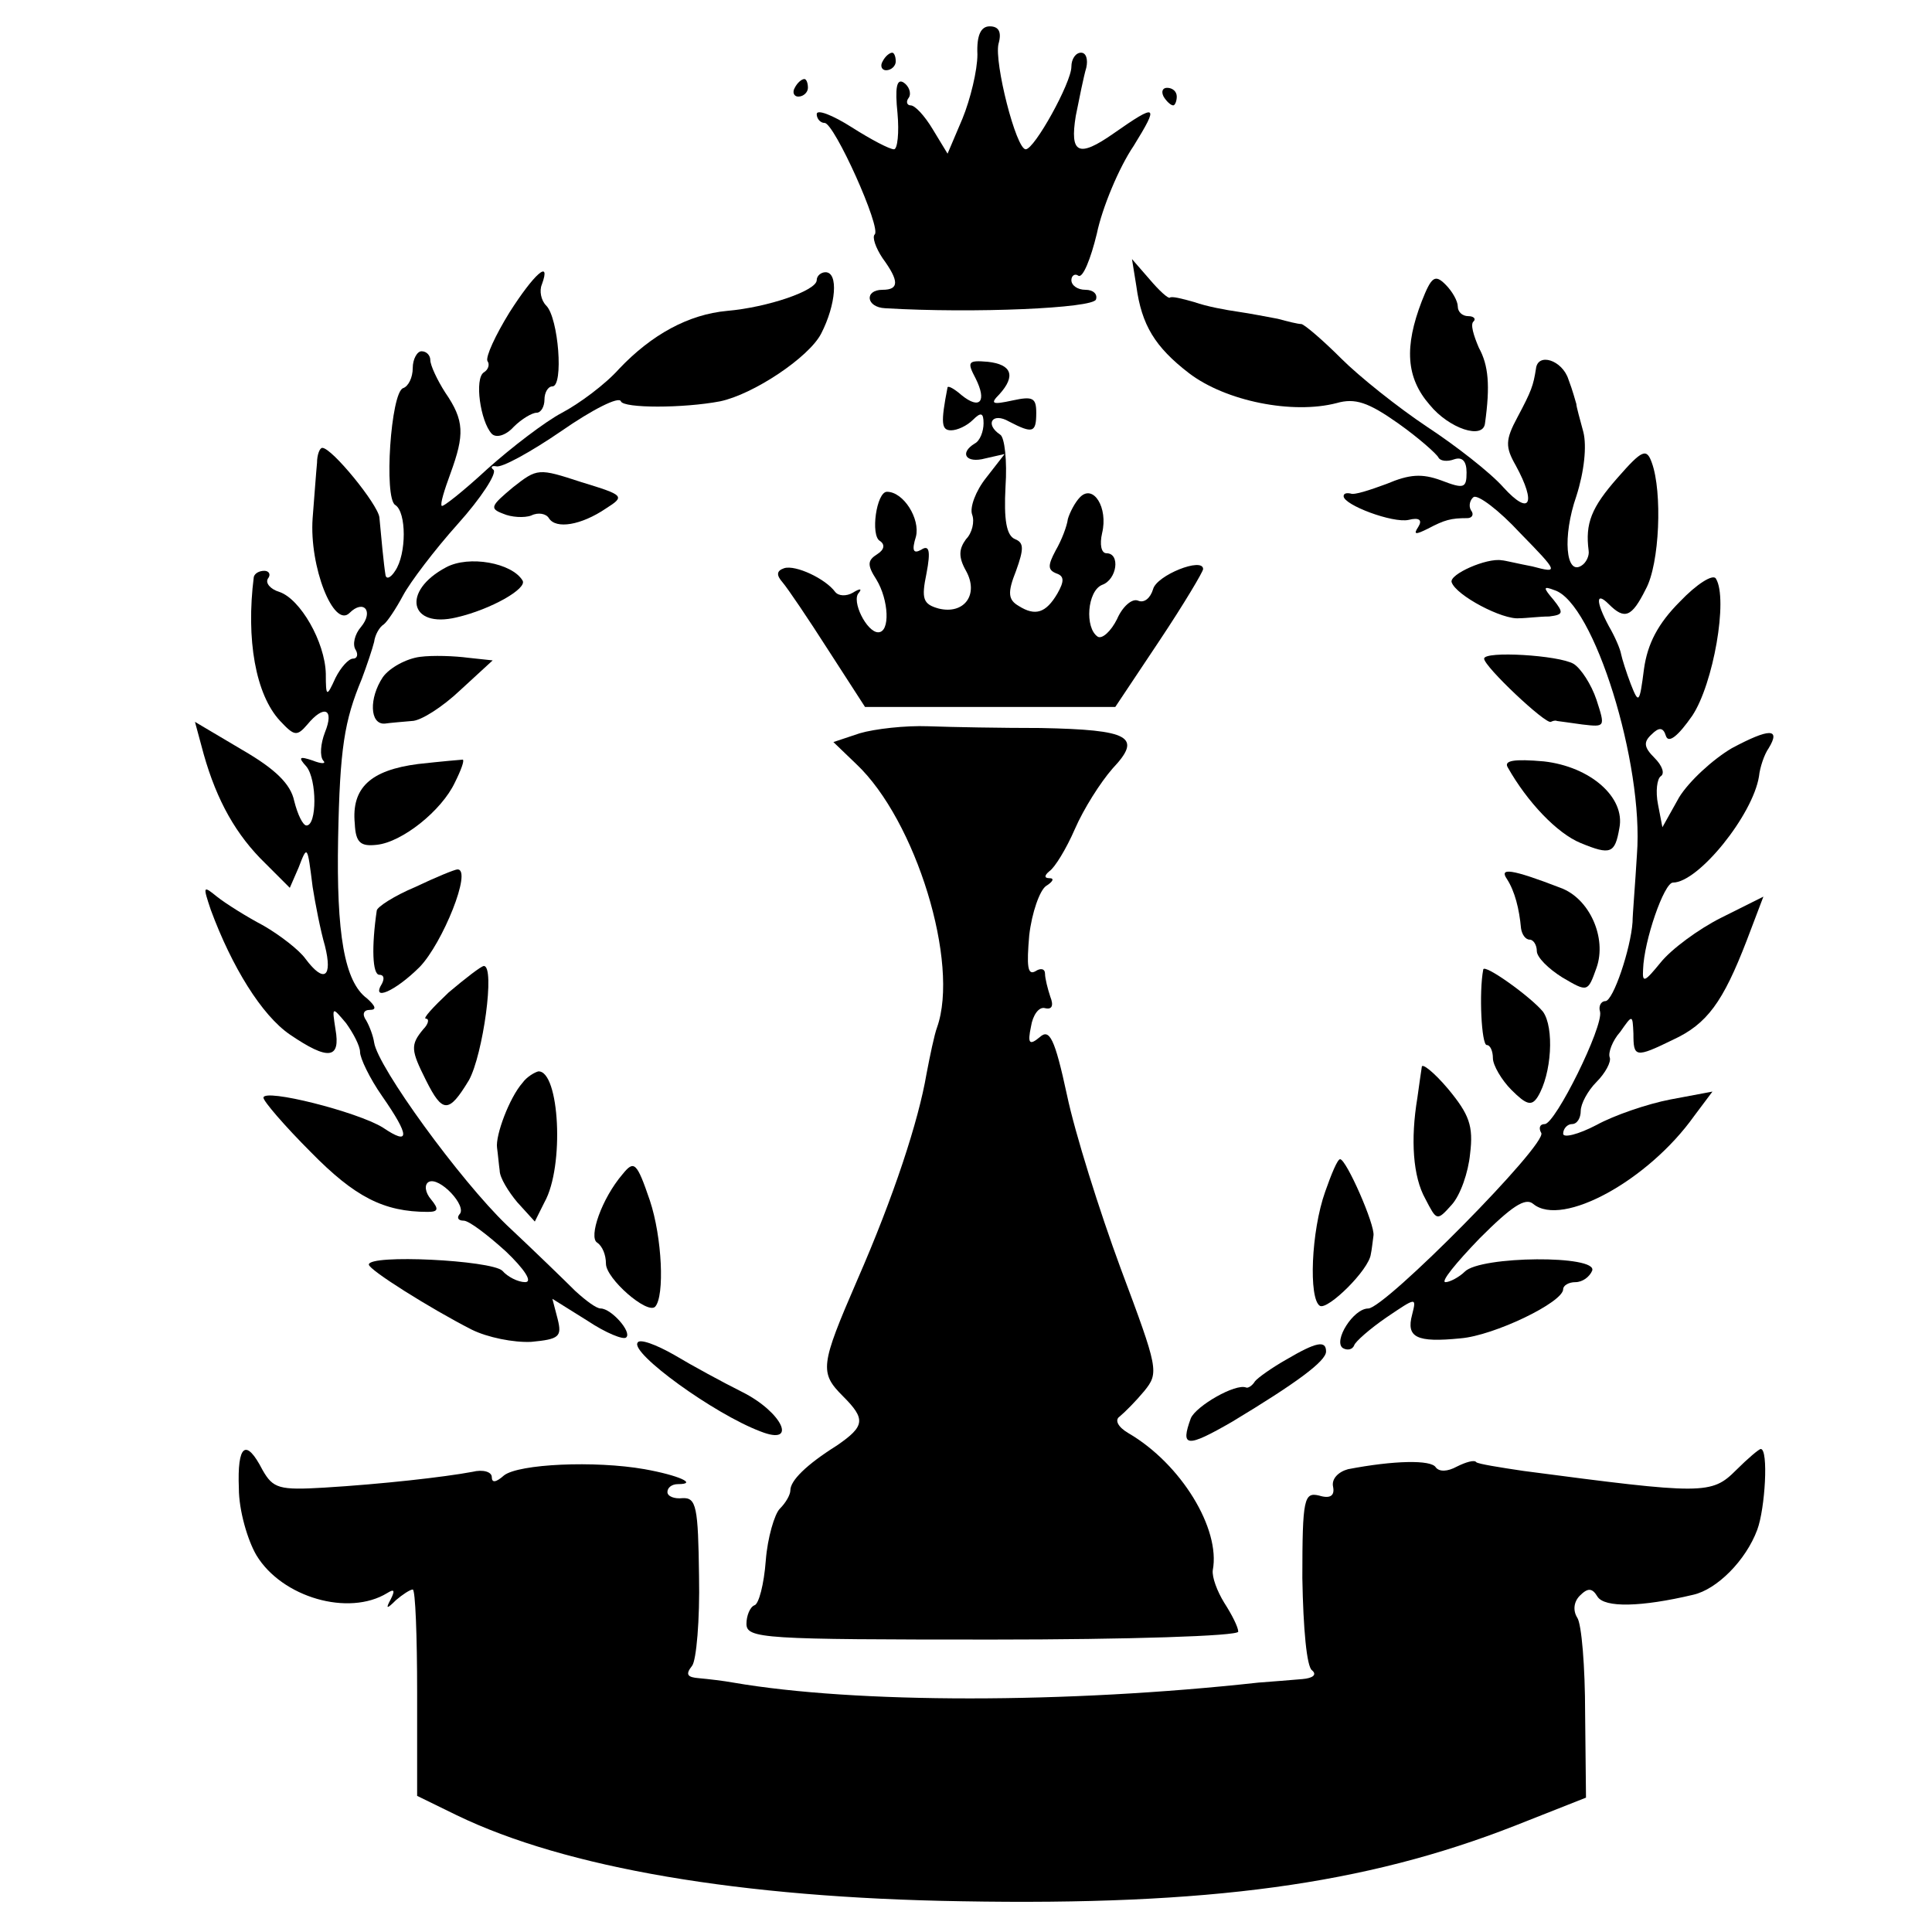
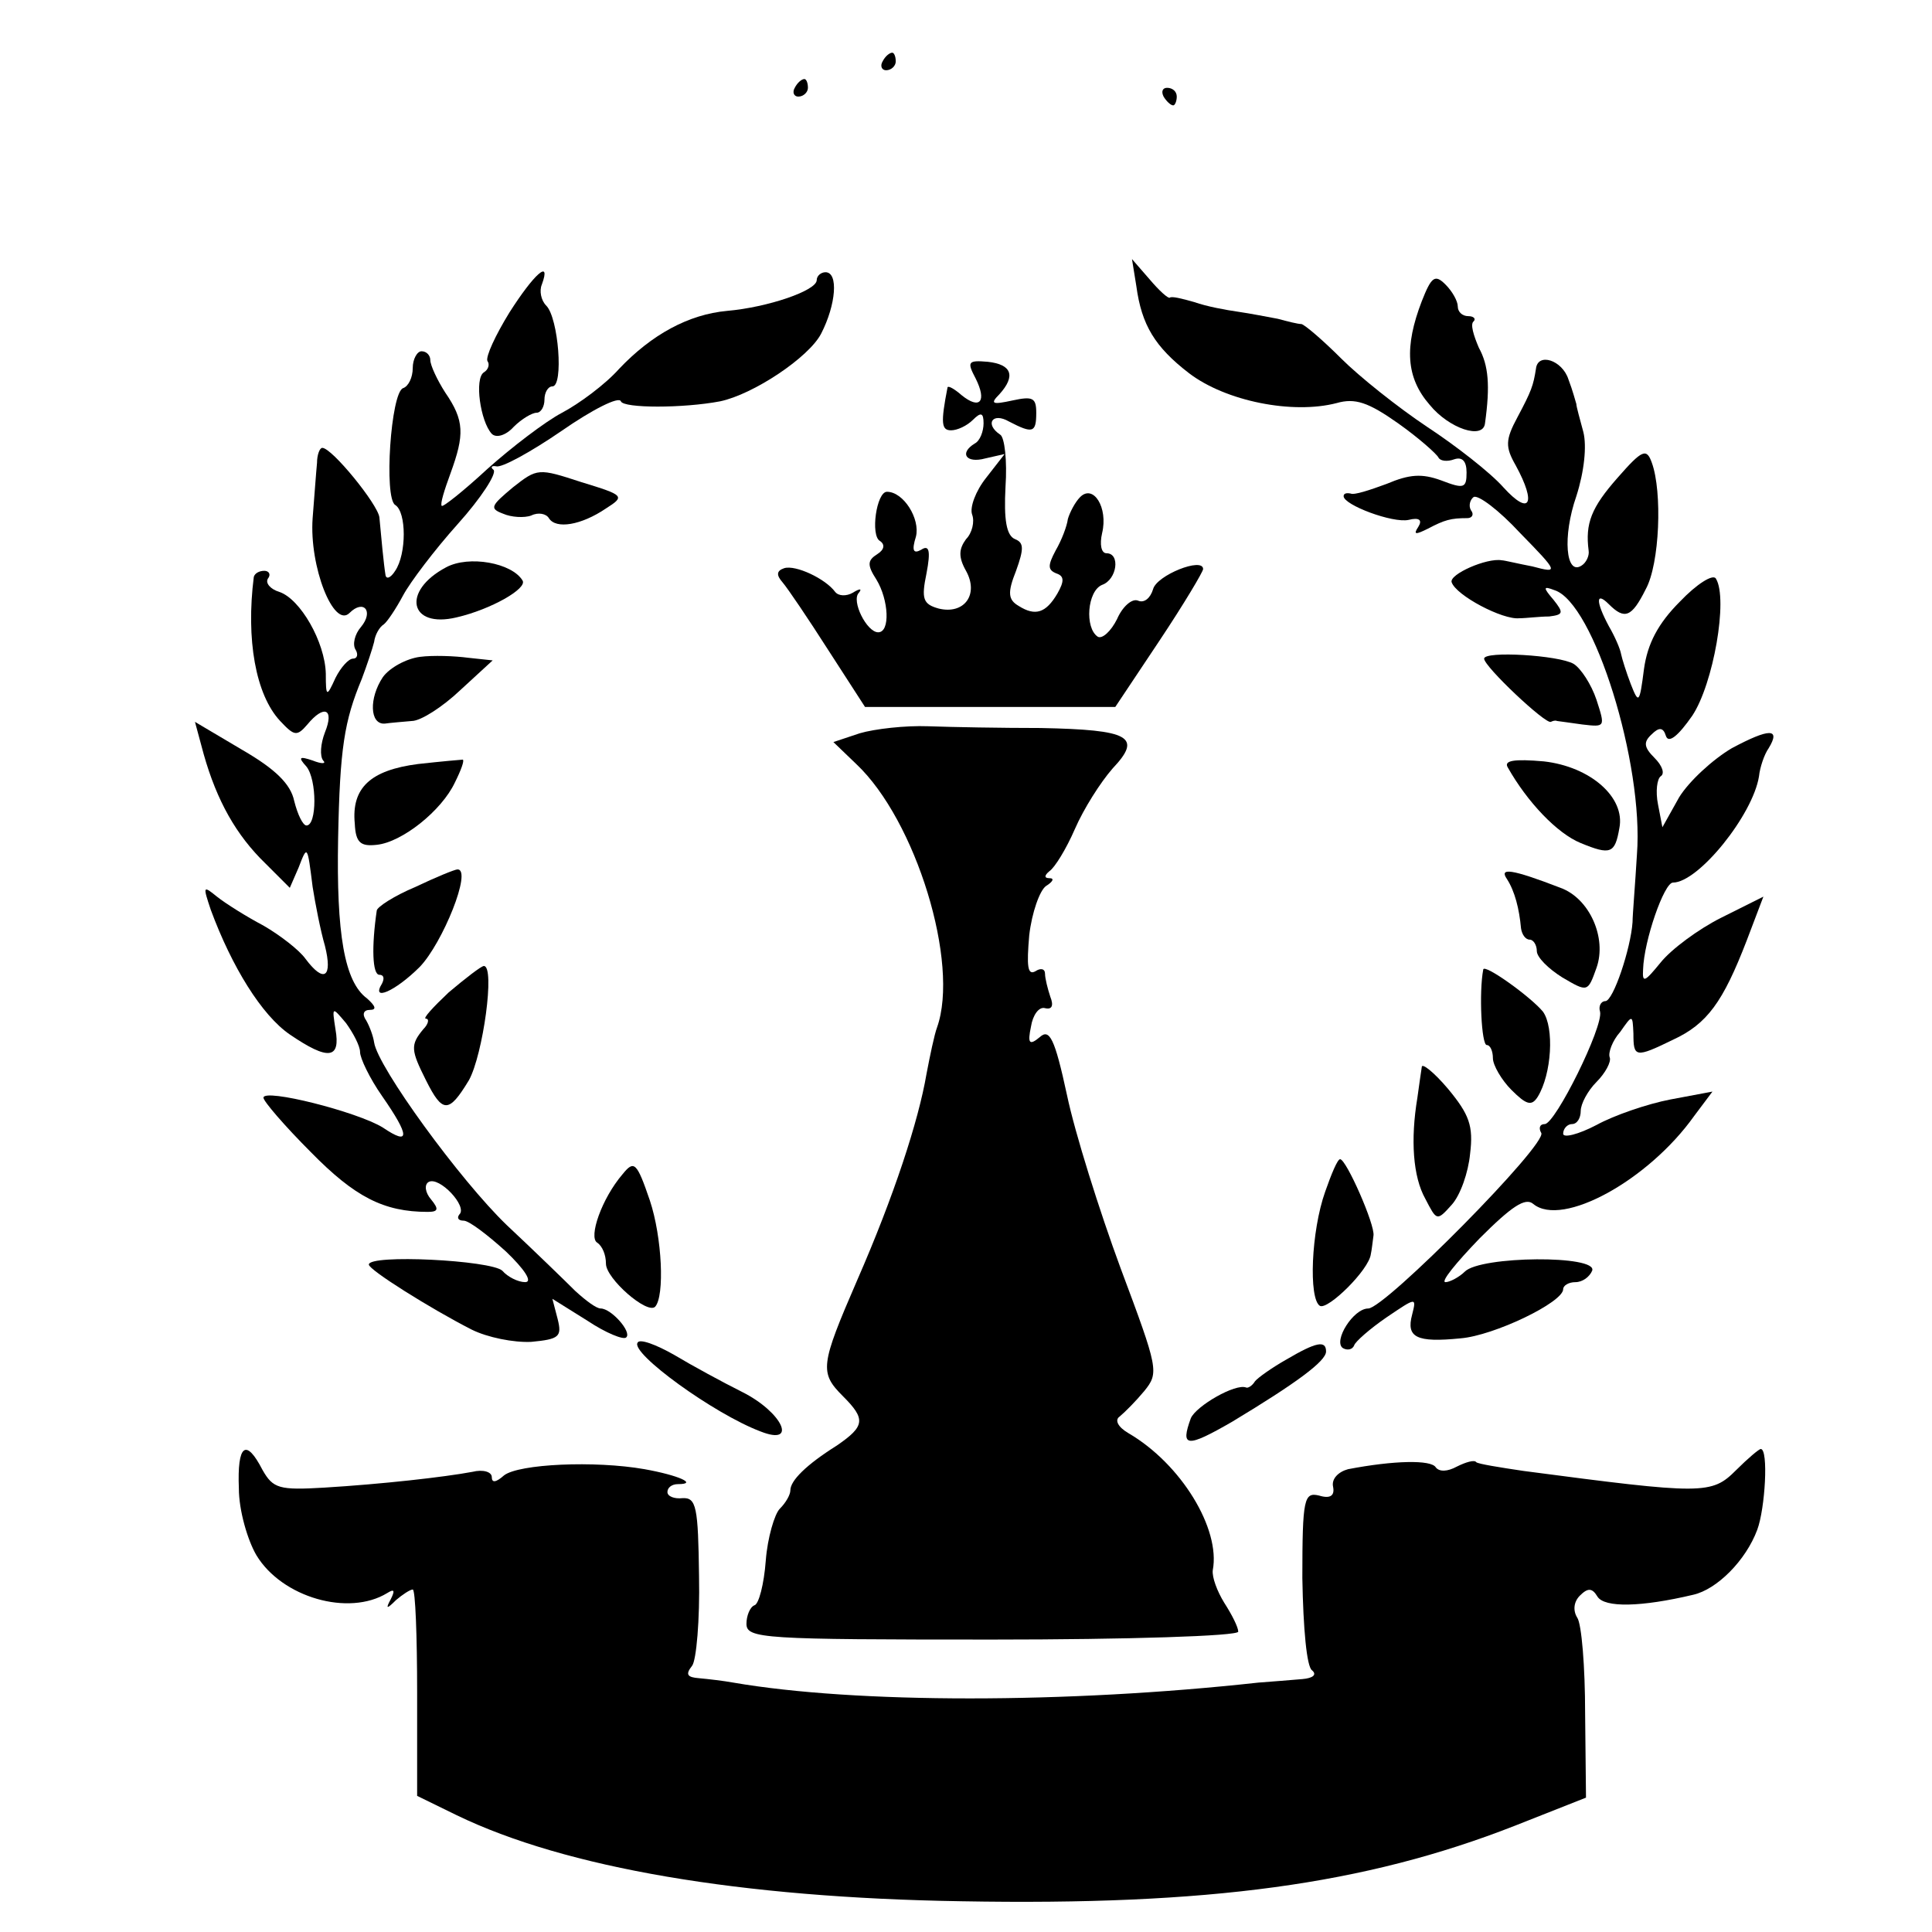
<svg xmlns="http://www.w3.org/2000/svg" version="1.0" width="220pt" height="220pt" viewBox="0 0 220 220" preserveAspectRatio="xMidYMid meet">
  <g transform="translate(0,220) scale(0.1,-0.1)" fill="#000000" stroke="none">
-     <path d="M1113 2138 c0 -18 -8 -51 -17 -73 l-17 -40 -17 28 c-9 15 -20 27 -25 27 -4 0 -6 4 -2 9 3 5 0 13 -6 17 -8 5 -10 -6 -7 -35 2 -22 0 -41 -4 -41 -5 0 -26 11 -48 25 -22 14 -40 21 -40 15 0 -5 4 -10 9 -10 11 0 65 -120 57 -127 -3 -3 1 -15 9 -27 19 -26 19 -36 0 -36 -21 0 -19 -20 3 -21 101 -6 237 0 240 10 2 6 -3 11 -12 11 -9 0 -16 5 -16 11 0 5 4 8 8 5 5 -3 14 19 21 48 6 29 25 75 42 100 29 47 27 49 -23 14 -40 -28 -50 -23 -43 20 4 20 9 45 12 55 2 9 0 17 -6 17 -6 0 -11 -7 -11 -16 0 -18 -42 -94 -52 -94 -11 0 -36 99 -31 120 4 14 0 20 -10 20 -10 0 -15 -10 -14 -32z" />
    <path d="M1005 2130 c-3 -5 -1 -10 4 -10 6 0 11 5 11 10 0 6 -2 10 -4 10 -3 0 -8 -4 -11 -10z" />
    <path d="M905 2100 c-3 -5 -1 -10 4 -10 6 0 11 5 11 10 0 6 -2 10 -4 10 -3 0 -8 -4 -11 -10z" />
    <path d="M1325 2090 c3 -5 8 -10 11 -10 2 0 4 5 4 10 0 6 -5 10 -11 10 -5 0 -7 -4 -4 -10z" />
    <path d="M1294 1874 c6 -44 21 -69 60 -99 42 -32 118 -47 168 -34 21 6 36 1 70 -23 24 -17 44 -35 46 -39 2 -4 10 -5 18 -2 9 3 14 -2 14 -15 0 -18 -3 -19 -29 -9 -22 8 -36 7 -62 -4 -19 -7 -37 -13 -41 -11 -5 1 -8 0 -8 -3 0 -10 56 -31 74 -27 12 3 16 0 11 -8 -6 -9 -3 -9 11 -2 19 10 26 12 45 12 5 0 8 4 4 9 -3 5 -1 12 3 15 5 3 29 -15 53 -41 44 -45 44 -46 14 -38 -16 3 -32 7 -35 7 -17 3 -60 -16 -57 -25 5 -15 58 -43 77 -41 8 0 23 2 34 2 16 2 17 4 5 19 -12 14 -12 16 1 11 45 -14 102 -198 94 -301 -2 -34 -5 -69 -5 -77 -2 -30 -22 -90 -31 -90 -5 0 -8 -6 -6 -12 4 -17 -51 -128 -63 -128 -6 0 -7 -5 -4 -10 8 -12 -178 -200 -197 -200 -17 0 -40 -37 -29 -45 5 -3 11 -2 13 3 1 4 18 19 37 32 34 23 34 23 29 3 -7 -26 5 -32 55 -27 38 3 117 41 117 56 0 4 6 8 14 8 8 0 16 6 19 13 7 18 -127 17 -145 -1 -6 -6 -17 -12 -22 -12 -6 0 12 22 39 50 36 36 52 47 61 39 33 -27 131 27 183 100 l21 28 -48 -9 c-26 -5 -64 -18 -84 -29 -21 -11 -38 -15 -38 -10 0 6 5 11 10 11 6 0 10 7 10 15 0 8 8 23 18 33 10 10 17 23 15 28 -2 5 3 19 12 29 14 20 14 20 15 -2 0 -27 2 -28 45 -7 39 18 57 43 84 113 l19 50 -48 -24 c-26 -13 -57 -36 -69 -51 -18 -22 -21 -24 -20 -8 1 33 24 99 34 99 29 0 91 77 98 121 1 10 6 25 11 32 14 23 1 23 -42 0 -22 -13 -49 -38 -60 -56 l-19 -34 -5 26 c-3 15 -1 29 3 32 5 3 2 12 -7 21 -12 12 -13 18 -3 27 8 8 13 8 16 -2 3 -9 14 0 30 23 24 36 41 133 27 156 -3 6 -22 -6 -41 -26 -25 -25 -37 -48 -41 -77 -5 -39 -6 -40 -15 -17 -5 13 -10 29 -11 34 -1 6 -7 20 -14 32 -15 28 -15 40 0 25 18 -18 26 -15 42 17 16 29 19 111 7 144 -6 17 -11 15 -39 -17 -30 -34 -37 -52 -33 -83 1 -6 -3 -14 -8 -17 -18 -12 -22 33 -6 79 9 28 12 57 8 73 -4 15 -8 29 -8 32 -1 3 -4 15 -9 28 -7 22 -35 31 -37 12 -3 -19 -5 -25 -21 -55 -14 -26 -14 -34 -2 -55 24 -44 16 -58 -14 -25 -15 17 -55 48 -87 69 -33 22 -77 57 -98 78 -21 21 -41 38 -45 39 -4 0 -16 3 -27 6 -11 2 -31 6 -45 8 -14 2 -36 6 -50 11 -14 4 -26 7 -28 5 -2 -1 -12 8 -23 21 l-20 23 5 -31z" />
    <path d="M580 1844 c-16 -26 -27 -50 -25 -55 3 -4 1 -10 -4 -13 -11 -7 -4 -56 9 -70 5 -5 16 -2 25 8 9 9 21 16 26 16 5 0 9 7 9 15 0 8 4 15 9 15 13 0 7 78 -7 92 -6 6 -8 17 -5 24 11 30 -9 12 -37 -32z" />
    <path d="M930 1881 c0 -12 -56 -31 -102 -35 -44 -4 -86 -27 -123 -66 -16 -18 -46 -40 -65 -50 -19 -10 -57 -39 -85 -64 -27 -25 -51 -44 -52 -42 -2 2 3 18 10 37 16 44 16 60 -6 92 -9 14 -17 31 -17 37 0 5 -4 10 -10 10 -5 0 -10 -9 -10 -19 0 -11 -5 -21 -11 -23 -14 -5 -22 -125 -9 -133 13 -8 13 -56 0 -75 -5 -8 -10 -10 -11 -5 -2 12 -5 44 -7 66 -2 15 -54 79 -65 79 -3 0 -6 -8 -6 -17 -1 -10 -3 -38 -5 -63 -4 -55 24 -126 42 -108 16 16 28 2 13 -16 -7 -8 -10 -20 -6 -26 3 -5 2 -10 -3 -10 -5 0 -14 -10 -20 -22 -10 -22 -11 -22 -11 5 -1 36 -29 85 -53 93 -10 3 -16 10 -13 15 4 5 1 9 -4 9 -6 0 -11 -3 -12 -7 -9 -71 2 -134 30 -164 16 -17 19 -18 31 -4 19 23 31 18 20 -9 -5 -13 -6 -27 -2 -32 4 -4 -2 -4 -12 0 -15 5 -17 4 -7 -7 12 -15 12 -67 0 -67 -4 0 -10 12 -14 28 -4 19 -21 36 -59 58 l-54 32 10 -37 c15 -53 37 -92 70 -124 l28 -28 10 23 c10 26 10 26 16 -22 3 -19 9 -50 14 -67 9 -36 -1 -43 -22 -15 -7 10 -29 27 -48 38 -19 10 -43 25 -53 33 -16 13 -16 12 -7 -15 24 -65 58 -120 90 -142 44 -30 58 -28 52 6 -4 26 -4 26 12 7 8 -11 16 -26 16 -33 0 -7 11 -30 25 -50 32 -46 32 -57 1 -36 -29 18 -136 45 -136 34 0 -4 24 -32 54 -62 50 -51 83 -68 133 -68 12 0 13 3 4 14 -7 8 -8 17 -3 20 12 7 45 -28 35 -37 -3 -4 -1 -7 5 -7 6 0 27 -16 48 -35 21 -20 31 -35 22 -35 -8 0 -20 6 -26 13 -13 12 -152 19 -152 7 0 -6 70 -50 117 -74 18 -9 48 -15 68 -14 32 3 35 6 30 26 l-6 23 40 -25 c21 -14 41 -22 44 -19 7 6 -17 33 -29 33 -5 0 -17 9 -29 20 -11 11 -46 45 -78 75 -53 51 -147 180 -151 208 -1 7 -5 18 -9 25 -5 7 -3 12 4 12 8 0 7 4 -3 13 -26 19 -35 74 -33 182 2 103 7 134 27 182 6 16 12 34 14 42 1 8 6 17 11 20 4 3 14 18 22 33 8 15 36 52 62 81 27 30 45 58 41 62 -4 3 -2 5 3 4 6 -2 39 16 74 40 36 25 66 40 68 34 3 -8 71 -8 113 0 38 8 101 50 115 77 17 33 20 70 5 70 -5 0 -10 -4 -10 -9z" />
    <path d="M1619 1857 c-20 -52 -18 -87 9 -118 22 -27 61 -40 63 -21 6 43 4 66 -7 86 -6 14 -10 27 -6 30 3 3 0 6 -6 6 -7 0 -12 5 -12 11 0 6 -6 17 -14 25 -12 12 -16 9 -27 -19z" />
    <path d="M1111 1769 c13 -26 5 -36 -16 -19 -8 7 -15 11 -16 9 -8 -41 -7 -49 4 -49 7 0 18 5 25 12 9 9 12 8 12 -4 0 -9 -4 -20 -10 -23 -18 -11 -10 -23 12 -17 l22 5 -21 -27 c-12 -15 -19 -34 -16 -42 3 -8 0 -21 -7 -28 -8 -11 -9 -20 0 -36 15 -27 -2 -50 -31 -43 -18 5 -20 11 -14 40 5 26 3 33 -6 27 -9 -5 -11 -1 -6 15 5 20 -14 51 -33 51 -12 0 -19 -50 -8 -56 6 -4 5 -10 -3 -15 -11 -7 -12 -12 -1 -29 14 -23 16 -60 2 -60 -13 0 -31 36 -22 45 4 5 1 5 -7 0 -7 -4 -16 -4 -20 1 -11 15 -45 31 -58 27 -9 -3 -9 -8 -2 -16 6 -7 29 -41 52 -77 l42 -65 143 0 142 0 50 75 c28 42 50 79 50 82 0 14 -53 -7 -57 -23 -3 -10 -10 -16 -17 -13 -7 3 -18 -7 -24 -21 -7 -14 -17 -23 -22 -20 -15 10 -12 52 5 59 17 6 21 36 5 36 -6 0 -8 10 -5 23 7 29 -10 56 -25 41 -6 -6 -12 -18 -14 -25 -1 -8 -7 -24 -14 -36 -9 -17 -9 -22 1 -26 9 -3 9 -9 1 -23 -13 -22 -25 -26 -44 -14 -12 7 -13 15 -3 40 9 25 9 32 -1 36 -10 4 -13 22 -11 60 2 29 -1 56 -6 59 -18 12 -9 26 10 15 27 -14 31 -13 31 10 0 17 -4 19 -27 14 -23 -5 -26 -4 -15 7 19 21 14 34 -13 37 -23 2 -24 0 -14 -19z" />
    <path d="M584 1645 c-25 -21 -27 -24 -11 -30 9 -4 24 -5 32 -2 8 4 17 2 20 -3 8 -13 37 -8 65 11 22 14 21 15 -28 30 -49 16 -50 16 -78 -6z" />
    <path d="M508 1554 c-51 -27 -42 -70 12 -57 39 9 81 33 75 42 -12 20 -61 29 -87 15z" />
    <path d="M478 1452 c-15 -2 -34 -12 -42 -23 -16 -24 -15 -54 2 -53 7 1 20 2 31 3 10 0 35 16 55 35 l37 34 -28 3 c-15 2 -40 3 -55 1z" />
    <path d="M1690 1450 c0 -9 70 -75 76 -72 2 1 5 2 7 1 1 0 14 -2 29 -4 26 -3 26 -3 16 28 -6 18 -18 36 -26 41 -17 10 -102 15 -102 6z" />
-     <path d="M979 1365 l-30 -10 26 -25 c68 -64 118 -227 92 -300 -3 -8 -8 -32 -12 -53 -9 -53 -37 -139 -79 -235 -42 -97 -43 -105 -16 -132 26 -26 25 -34 -7 -56 -35 -22 -53 -40 -53 -51 0 -5 -5 -14 -12 -21 -6 -6 -14 -33 -16 -59 -2 -27 -8 -50 -13 -51 -5 -2 -9 -12 -9 -21 0 -17 19 -18 280 -18 154 0 280 4 280 9 0 5 -7 19 -16 33 -8 13 -14 29 -13 37 9 47 -36 121 -96 156 -12 7 -16 15 -10 19 6 5 18 17 28 29 17 21 16 25 -27 140 -24 65 -52 154 -61 197 -14 65 -20 76 -31 66 -12 -10 -14 -7 -10 12 2 13 9 23 16 21 8 -2 10 3 6 13 -3 9 -6 21 -6 26 0 6 -5 7 -11 3 -9 -5 -10 6 -7 41 3 26 12 51 19 56 8 5 10 9 4 9 -6 0 -6 3 0 8 6 4 19 25 29 48 10 23 29 53 43 69 34 36 20 44 -82 46 -44 0 -101 1 -128 2 -26 1 -61 -3 -78 -8z" />
+     <path d="M979 1365 l-30 -10 26 -25 c68 -64 118 -227 92 -300 -3 -8 -8 -32 -12 -53 -9 -53 -37 -139 -79 -235 -42 -97 -43 -105 -16 -132 26 -26 25 -34 -7 -56 -35 -22 -53 -40 -53 -51 0 -5 -5 -14 -12 -21 -6 -6 -14 -33 -16 -59 -2 -27 -8 -50 -13 -51 -5 -2 -9 -12 -9 -21 0 -17 19 -18 280 -18 154 0 280 4 280 9 0 5 -7 19 -16 33 -8 13 -14 29 -13 37 9 47 -36 121 -96 156 -12 7 -16 15 -10 19 6 5 18 17 28 29 17 21 16 25 -27 140 -24 65 -52 154 -61 197 -14 65 -20 76 -31 66 -12 -10 -14 -7 -10 12 2 13 9 23 16 21 8 -2 10 3 6 13 -3 9 -6 21 -6 26 0 6 -5 7 -11 3 -9 -5 -10 6 -7 41 3 26 12 51 19 56 8 5 10 9 4 9 -6 0 -6 3 0 8 6 4 19 25 29 48 10 23 29 53 43 69 34 36 20 44 -82 46 -44 0 -101 1 -128 2 -26 1 -61 -3 -78 -8" />
    <path d="M476 1330 c-54 -7 -76 -27 -72 -68 1 -22 7 -26 25 -24 29 3 74 39 89 71 7 14 11 25 9 26 -1 0 -24 -2 -51 -5z" />
    <path d="M1717 1326 c22 -39 56 -75 83 -86 34 -14 39 -12 44 17 7 35 -33 70 -86 76 -34 3 -46 1 -41 -7z" />
    <path d="M473 1190 c-24 -10 -44 -23 -44 -27 -6 -41 -5 -73 3 -73 5 0 6 -4 3 -10 -13 -21 15 -9 43 19 26 27 60 111 43 111 -3 0 -25 -9 -48 -20z" />
    <path d="M1716 1199 c9 -14 14 -34 16 -56 1 -7 5 -13 10 -13 4 0 8 -6 8 -13 0 -7 13 -20 29 -30 29 -17 29 -17 39 11 12 34 -8 79 -41 91 -57 22 -70 23 -61 10z" />
    <path d="M511 1070 c-18 -17 -30 -30 -26 -30 4 0 3 -6 -3 -12 -15 -18 -14 -24 3 -58 19 -38 26 -38 49 0 16 29 30 130 17 130 -3 0 -21 -14 -40 -30z" />
    <path d="M1689 1096 c-5 -26 -2 -86 4 -86 4 0 7 -7 7 -15 0 -8 10 -25 21 -36 17 -17 23 -19 30 -8 16 26 19 79 6 97 -14 17 -67 55 -68 48z" />
    <path d="M1619 985 c-1 -6 -3 -21 -5 -35 -8 -48 -5 -90 9 -115 13 -25 13 -26 30 -7 10 11 19 37 21 58 4 32 -1 45 -25 74 -16 19 -30 30 -30 25z" />
-     <path d="M595 967 c-15 -17 -31 -60 -29 -74 1 -7 2 -19 3 -26 0 -8 10 -24 20 -36 l20 -22 11 22 c23 41 17 150 -7 149 -4 -1 -13 -6 -18 -13z" />
    <path d="M709 863 c-24 -28 -39 -72 -29 -78 6 -4 10 -14 10 -24 0 -17 47 -58 56 -49 11 12 8 79 -6 121 -15 44 -18 46 -31 30z" />
    <path d="M1509 843 c-16 -45 -19 -122 -6 -130 9 -5 56 41 58 59 1 4 2 14 3 21 2 12 -31 87 -38 87 -3 0 -10 -17 -17 -37z" />
    <path d="M726 671 c-8 -12 87 -81 140 -101 43 -17 25 22 -21 45 -22 11 -57 30 -77 42 -21 12 -40 19 -42 14z" />
    <path d="M1465 652 c-16 -9 -33 -21 -36 -25 -3 -5 -8 -8 -10 -7 -12 5 -57 -21 -63 -35 -12 -33 -5 -34 47 -4 73 44 107 69 107 80 0 13 -11 11 -45 -9z" />
    <path d="M272 505 c0 -25 10 -59 20 -76 29 -48 105 -70 149 -43 8 5 9 3 4 -7 -6 -11 -5 -12 6 -1 7 6 16 12 19 12 3 0 5 -53 5 -117 l0 -118 45 -22 c124 -60 323 -94 575 -98 281 -5 459 19 630 86 l81 32 -1 96 c0 53 -4 102 -9 109 -5 8 -4 18 3 25 9 9 14 9 20 -1 8 -13 50 -12 109 2 27 6 60 39 73 74 9 24 13 92 4 92 -2 0 -15 -11 -28 -24 -28 -28 -37 -28 -242 -1 -27 4 -52 8 -54 10 -2 3 -12 0 -22 -5 -11 -6 -20 -6 -24 -1 -5 9 -48 8 -100 -2 -11 -3 -19 -11 -17 -20 2 -10 -3 -14 -16 -10 -17 4 -19 -3 -19 -94 1 -58 5 -101 11 -105 6 -5 1 -9 -11 -10 -13 -1 -35 -3 -50 -4 -218 -24 -459 -24 -598 0 -11 2 -28 4 -39 5 -13 1 -16 4 -8 14 5 6 9 53 8 102 -1 79 -3 90 -19 89 -9 -1 -17 2 -17 7 0 5 5 9 12 9 23 0 1 10 -38 17 -57 10 -143 6 -160 -7 -9 -8 -14 -9 -14 -2 0 6 -10 9 -22 6 -32 -6 -103 -14 -169 -18 -51 -3 -58 -1 -70 20 -19 37 -29 29 -27 -21z" />
  </g>
</svg>